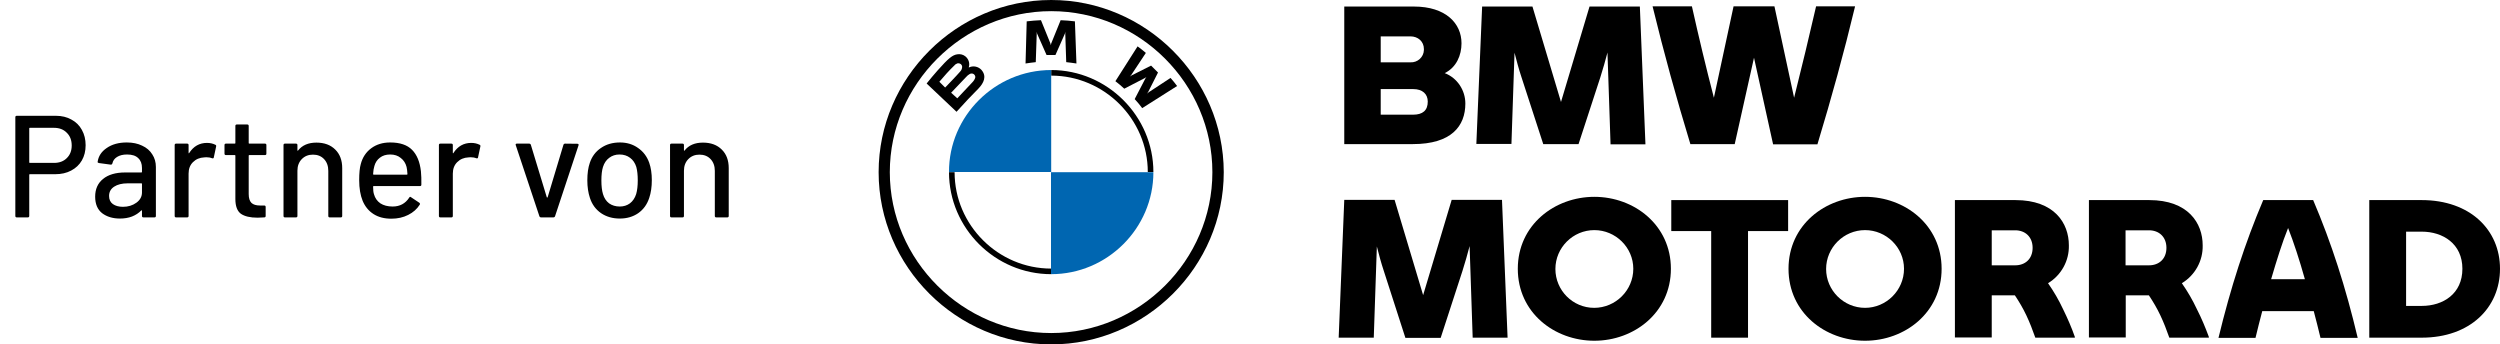
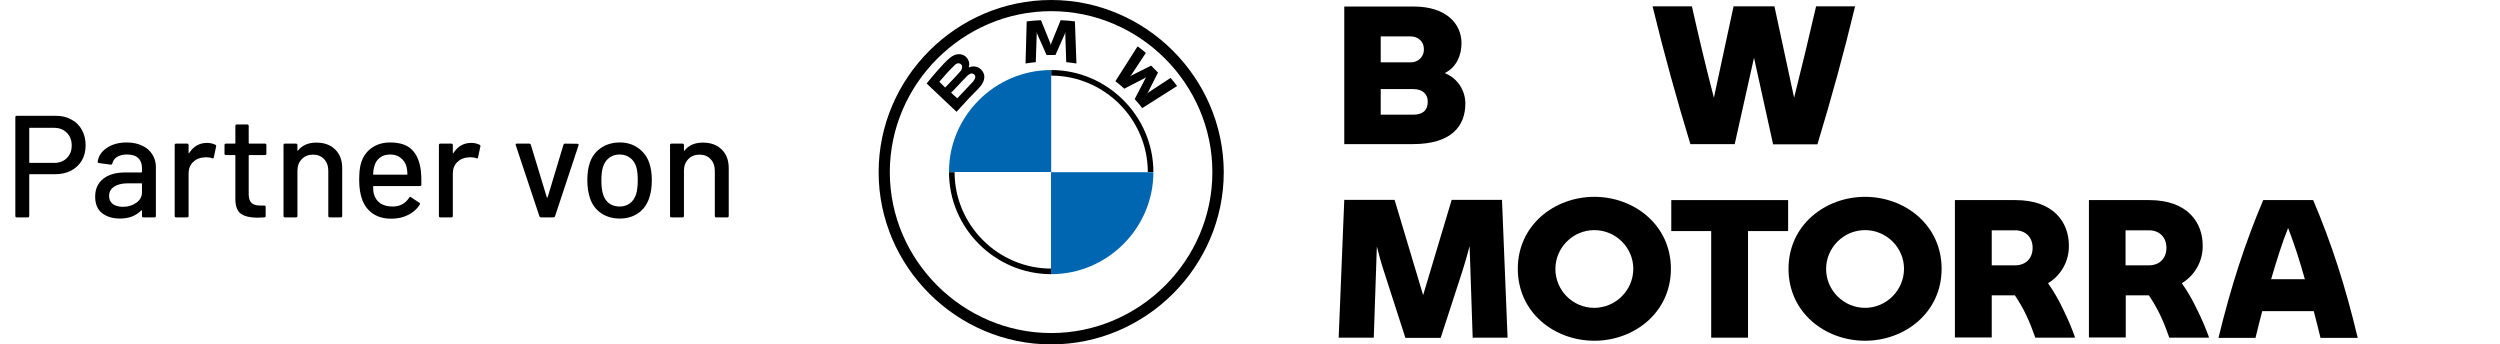
<svg xmlns="http://www.w3.org/2000/svg" width="276" height="38" viewBox="0 0 276 38" fill="none">
  <path d="M6.173 12.784C6.823 12.784 7.394 12.923 7.885 13.2C8.386 13.467 8.77 13.845 9.037 14.336C9.314 14.827 9.453 15.392 9.453 16.032C9.453 16.672 9.314 17.232 9.037 17.712C8.759 18.192 8.365 18.565 7.853 18.832C7.351 19.099 6.77 19.232 6.109 19.232H3.293C3.25 19.232 3.229 19.253 3.229 19.296V23.84C3.229 23.947 3.175 24 3.069 24H1.853C1.746 24 1.693 23.947 1.693 23.84V12.944C1.693 12.837 1.746 12.784 1.853 12.784H6.173ZM5.965 17.984C6.551 17.984 7.021 17.808 7.373 17.456C7.735 17.104 7.917 16.64 7.917 16.064C7.917 15.477 7.735 15.008 7.373 14.656C7.021 14.293 6.551 14.112 5.965 14.112H3.293C3.25 14.112 3.229 14.133 3.229 14.176V17.92C3.229 17.963 3.25 17.984 3.293 17.984H5.965ZM13.994 15.728C14.645 15.728 15.21 15.845 15.69 16.08C16.181 16.304 16.554 16.624 16.81 17.04C17.077 17.445 17.21 17.909 17.21 18.432V23.84C17.21 23.947 17.157 24 17.05 24H15.834C15.728 24 15.674 23.947 15.674 23.84V23.264C15.674 23.211 15.648 23.2 15.594 23.232C15.317 23.52 14.976 23.744 14.57 23.904C14.176 24.053 13.733 24.128 13.242 24.128C12.453 24.128 11.797 23.931 11.274 23.536C10.762 23.131 10.506 22.523 10.506 21.712C10.506 20.88 10.794 20.229 11.37 19.76C11.957 19.28 12.773 19.04 13.818 19.04H15.61C15.653 19.04 15.674 19.019 15.674 18.976V18.544C15.674 18.075 15.536 17.712 15.258 17.456C14.992 17.189 14.581 17.056 14.026 17.056C13.578 17.056 13.21 17.147 12.922 17.328C12.645 17.499 12.474 17.733 12.41 18.032C12.378 18.139 12.314 18.187 12.218 18.176L10.922 18C10.816 17.979 10.768 17.936 10.778 17.872C10.864 17.243 11.2 16.731 11.786 16.336C12.373 15.931 13.109 15.728 13.994 15.728ZM13.578 22.832C14.144 22.832 14.634 22.683 15.05 22.384C15.466 22.085 15.674 21.707 15.674 21.248V20.304C15.674 20.261 15.653 20.24 15.61 20.24H14.106C13.477 20.24 12.976 20.363 12.602 20.608C12.229 20.853 12.042 21.195 12.042 21.632C12.042 22.027 12.181 22.325 12.458 22.528C12.746 22.731 13.12 22.832 13.578 22.832ZM22.852 15.776C23.193 15.776 23.503 15.845 23.78 15.984C23.855 16.016 23.881 16.08 23.86 16.176L23.604 17.376C23.593 17.472 23.529 17.504 23.412 17.472C23.231 17.397 23.017 17.36 22.772 17.36L22.548 17.376C22.047 17.397 21.631 17.573 21.3 17.904C20.98 18.224 20.82 18.645 20.82 19.168V23.84C20.82 23.947 20.767 24 20.66 24H19.444C19.337 24 19.284 23.947 19.284 23.84V16.016C19.284 15.909 19.337 15.856 19.444 15.856H20.66C20.767 15.856 20.82 15.909 20.82 16.016V16.864C20.82 16.896 20.825 16.917 20.836 16.928C20.857 16.928 20.873 16.917 20.884 16.896C21.364 16.149 22.02 15.776 22.852 15.776ZM29.409 16.96C29.409 17.067 29.356 17.12 29.249 17.12H27.521C27.479 17.12 27.457 17.141 27.457 17.184V21.424C27.457 21.872 27.559 22.197 27.761 22.4C27.964 22.592 28.279 22.688 28.705 22.688H29.169C29.276 22.688 29.329 22.741 29.329 22.848V23.84C29.329 23.947 29.276 24 29.169 24C28.828 24.021 28.583 24.032 28.433 24.032C27.623 24.032 27.009 23.888 26.593 23.6C26.188 23.301 25.985 22.757 25.985 21.968V17.184C25.985 17.141 25.964 17.12 25.921 17.12H24.945C24.839 17.12 24.785 17.067 24.785 16.96V16.016C24.785 15.909 24.839 15.856 24.945 15.856H25.921C25.964 15.856 25.985 15.835 25.985 15.792V13.904C25.985 13.797 26.039 13.744 26.145 13.744H27.297C27.404 13.744 27.457 13.797 27.457 13.904V15.792C27.457 15.835 27.479 15.856 27.521 15.856H29.249C29.356 15.856 29.409 15.909 29.409 16.016V16.96ZM34.932 15.744C35.806 15.744 36.5 16 37.012 16.512C37.524 17.013 37.78 17.696 37.78 18.56V23.84C37.78 23.947 37.726 24 37.62 24H36.404C36.297 24 36.244 23.947 36.244 23.84V18.864C36.244 18.331 36.089 17.899 35.78 17.568C35.47 17.237 35.06 17.072 34.548 17.072C34.046 17.072 33.636 17.237 33.316 17.568C32.996 17.899 32.836 18.325 32.836 18.848V23.84C32.836 23.947 32.782 24 32.676 24H31.46C31.353 24 31.3 23.947 31.3 23.84V16.016C31.3 15.909 31.353 15.856 31.46 15.856H32.676C32.782 15.856 32.836 15.909 32.836 16.016V16.592C32.836 16.613 32.841 16.629 32.852 16.64C32.873 16.651 32.889 16.645 32.9 16.624C33.358 16.037 34.036 15.744 34.932 15.744ZM46.47 18.912C46.513 19.349 46.529 19.84 46.518 20.384C46.518 20.491 46.465 20.544 46.358 20.544H41.254C41.211 20.544 41.19 20.565 41.19 20.608C41.19 20.971 41.222 21.248 41.286 21.44C41.403 21.867 41.638 22.203 41.99 22.448C42.352 22.683 42.806 22.8 43.35 22.8C44.139 22.8 44.747 22.475 45.174 21.824C45.227 21.717 45.297 21.701 45.382 21.776L46.294 22.384C46.368 22.448 46.385 22.517 46.342 22.592C46.043 23.072 45.617 23.451 45.062 23.728C44.518 24.005 43.899 24.144 43.206 24.144C42.427 24.144 41.771 23.973 41.238 23.632C40.705 23.291 40.304 22.805 40.038 22.176C39.782 21.547 39.654 20.784 39.654 19.888C39.654 19.109 39.712 18.517 39.83 18.112C40.022 17.376 40.406 16.795 40.982 16.368C41.558 15.941 42.257 15.728 43.078 15.728C44.155 15.728 44.961 16 45.494 16.544C46.027 17.077 46.352 17.867 46.47 18.912ZM43.078 17.056C42.619 17.056 42.24 17.173 41.942 17.408C41.643 17.632 41.441 17.936 41.334 18.32C41.259 18.555 41.211 18.853 41.19 19.216C41.19 19.259 41.211 19.28 41.254 19.28H44.918C44.961 19.28 44.982 19.259 44.982 19.216C44.961 18.864 44.928 18.603 44.886 18.432C44.779 18.016 44.566 17.685 44.246 17.44C43.937 17.184 43.547 17.056 43.078 17.056ZM52.024 15.776C52.365 15.776 52.675 15.845 52.952 15.984C53.027 16.016 53.053 16.08 53.032 16.176L52.776 17.376C52.765 17.472 52.701 17.504 52.584 17.472C52.403 17.397 52.189 17.36 51.944 17.36L51.72 17.376C51.219 17.397 50.803 17.573 50.472 17.904C50.152 18.224 49.992 18.645 49.992 19.168V23.84C49.992 23.947 49.939 24 49.832 24H48.616C48.509 24 48.456 23.947 48.456 23.84V16.016C48.456 15.909 48.509 15.856 48.616 15.856H49.832C49.939 15.856 49.992 15.909 49.992 16.016V16.864C49.992 16.896 49.997 16.917 50.008 16.928C50.029 16.928 50.045 16.917 50.056 16.896C50.536 16.149 51.192 15.776 52.024 15.776ZM59.741 24C59.645 24 59.581 23.957 59.549 23.872L56.941 16.032L56.925 15.968C56.925 15.893 56.973 15.856 57.069 15.856H58.413C58.509 15.856 58.573 15.899 58.605 15.984L60.365 21.776C60.375 21.797 60.391 21.808 60.413 21.808C60.434 21.808 60.45 21.797 60.461 21.776L62.205 15.984C62.237 15.899 62.301 15.856 62.397 15.856L63.741 15.872C63.858 15.872 63.901 15.931 63.869 16.048L61.277 23.872C61.245 23.957 61.181 24 61.085 24H59.741ZM68.425 24.128C67.635 24.128 66.947 23.931 66.361 23.536C65.774 23.131 65.363 22.571 65.129 21.856C64.937 21.28 64.841 20.629 64.841 19.904C64.841 19.147 64.931 18.507 65.113 17.984C65.347 17.28 65.758 16.731 66.345 16.336C66.931 15.931 67.63 15.728 68.441 15.728C69.209 15.728 69.875 15.931 70.441 16.336C71.017 16.731 71.427 17.275 71.673 17.968C71.865 18.512 71.961 19.152 71.961 19.888C71.961 20.635 71.865 21.291 71.673 21.856C71.438 22.571 71.033 23.131 70.457 23.536C69.881 23.931 69.203 24.128 68.425 24.128ZM68.425 22.8C68.851 22.8 69.225 22.683 69.545 22.448C69.865 22.203 70.094 21.861 70.233 21.424C70.35 21.019 70.409 20.517 70.409 19.92C70.409 19.323 70.355 18.827 70.249 18.432C70.11 17.995 69.881 17.659 69.561 17.424C69.241 17.179 68.851 17.056 68.393 17.056C67.955 17.056 67.577 17.179 67.257 17.424C66.937 17.659 66.707 17.995 66.569 18.432C66.451 18.805 66.393 19.301 66.393 19.92C66.393 20.539 66.451 21.04 66.569 21.424C66.697 21.861 66.921 22.203 67.241 22.448C67.571 22.683 67.966 22.8 68.425 22.8ZM77.604 15.744C78.478 15.744 79.172 16 79.684 16.512C80.196 17.013 80.452 17.696 80.452 18.56V23.84C80.452 23.947 80.398 24 80.292 24H79.076C78.969 24 78.916 23.947 78.916 23.84V18.864C78.916 18.331 78.761 17.899 78.452 17.568C78.142 17.237 77.732 17.072 77.22 17.072C76.718 17.072 76.308 17.237 75.988 17.568C75.668 17.899 75.508 18.325 75.508 18.848V23.84C75.508 23.947 75.454 24 75.348 24H74.132C74.025 24 73.972 23.947 73.972 23.84V16.016C73.972 15.909 74.025 15.856 74.132 15.856H75.348C75.454 15.856 75.508 15.909 75.508 16.016V16.592C75.508 16.613 75.513 16.629 75.524 16.64C75.545 16.651 75.561 16.645 75.572 16.624C76.03 16.037 76.708 15.744 77.604 15.744Z" fill="black" />
  <g clip-path="url(#clip0_797_1259)">
    <path d="M161.775 11.428C161.775 13.913 160.243 15.909 155.985 15.909H148.407V0.722H156.092C159.626 0.722 161.35 2.591 161.35 4.779C161.35 6.096 160.796 7.434 159.498 8.072C160.881 8.603 161.775 9.962 161.775 11.428ZM152.431 3.993V6.882H155.709C156.496 6.925 157.178 6.309 157.199 5.523C157.199 5.48 157.199 5.459 157.199 5.416C157.199 4.567 156.539 4.015 155.709 4.015H152.431V3.993ZM157.625 11.215C157.625 10.387 157.05 9.835 156.028 9.835H152.431V12.66H156.007C157.071 12.66 157.625 12.192 157.625 11.215Z" fill="black" />
-     <path d="M177.804 15.909L177.464 5.799C177.23 6.691 176.974 7.604 176.676 8.539L174.271 15.909H170.375L167.97 8.518C167.672 7.625 167.438 6.733 167.204 5.82L166.863 15.888H162.989L163.627 0.722H169.183L172.334 11.258L175.484 0.722H181.04L181.657 15.931H177.804V15.909Z" fill="black" />
    <path d="M204.796 0.722C203.561 5.862 202.22 10.727 200.645 15.931H195.749L193.642 6.372L191.513 15.909H186.617C185.042 10.727 183.701 5.862 182.445 0.701H186.787C187.511 3.951 188.341 7.434 189.214 10.79L191.385 0.701H195.898L198.069 10.79C198.921 7.413 199.751 3.93 200.496 0.701H204.796V0.722Z" fill="black" />
    <path d="M162.584 37.278L162.244 27.167C162.01 28.059 161.754 28.973 161.456 29.907L159.051 37.299H155.155L152.771 29.907C152.473 29.015 152.239 28.123 152.005 27.21L151.664 37.278H147.79L148.407 22.069H153.963L157.114 32.584L160.264 22.069H165.82L166.437 37.278H162.584Z" fill="black" />
    <path d="M167.565 29.674C167.565 24.831 171.631 21.73 176.016 21.73C180.401 21.73 184.467 24.831 184.467 29.674C184.467 34.517 180.401 37.618 176.016 37.618C171.631 37.618 167.565 34.538 167.565 29.674ZM180.316 29.674C180.316 27.316 178.358 25.404 176.016 25.404C173.653 25.404 171.716 27.337 171.716 29.695C171.716 32.053 173.632 33.986 175.995 33.986C178.358 33.986 180.316 32.053 180.316 29.674C180.316 29.695 180.316 29.695 180.316 29.674Z" fill="black" />
    <path d="M197.409 25.51H192.982V37.278H188.916V25.51H184.51V22.09H197.409V25.51Z" fill="black" />
    <path d="M197.452 29.674C197.452 24.831 201.518 21.73 205.903 21.73C210.288 21.73 214.354 24.831 214.354 29.674C214.354 34.517 210.288 37.618 205.903 37.618C201.518 37.618 197.452 34.538 197.452 29.674ZM210.203 29.674C210.203 27.316 208.244 25.404 205.903 25.404C203.54 25.404 201.603 27.337 201.603 29.695C201.603 32.053 203.54 33.986 205.903 33.986C208.244 33.986 210.203 32.053 210.203 29.674C210.203 29.695 210.203 29.695 210.203 29.674Z" fill="black" />
    <path d="M229.063 37.193V37.278H224.699C224.401 36.428 224.082 35.6 223.699 34.793C223.337 34.028 222.911 33.306 222.443 32.605H219.888V37.257H215.822V22.09H222.506C226.806 22.09 228.403 24.64 228.403 27.082C228.445 28.781 227.573 30.375 226.104 31.267C226.743 32.18 227.296 33.136 227.764 34.134C228.254 35.133 228.701 36.152 229.063 37.193ZM219.888 29.291H222.485C223.571 29.291 224.401 28.59 224.401 27.358C224.401 26.148 223.571 25.425 222.485 25.425H219.888V29.291Z" fill="black" />
    <path d="M243.857 37.193V37.278H239.493C239.195 36.428 238.876 35.6 238.493 34.793C238.131 34.028 237.705 33.306 237.237 32.605H234.682V37.257H230.617V22.09H237.279C241.579 22.09 243.176 24.64 243.176 27.082C243.218 28.781 242.346 30.375 240.877 31.267C241.516 32.18 242.069 33.136 242.537 34.134C243.048 35.133 243.474 36.152 243.857 37.193ZM234.661 29.291H237.258C238.344 29.291 239.174 28.59 239.174 27.358C239.174 26.148 238.344 25.425 237.258 25.425H234.661V29.291Z" fill="black" />
    <path d="M255.437 34.347H249.753C249.498 35.324 249.243 36.301 249.008 37.299H244.921C246.262 31.755 247.838 26.849 249.86 22.09H255.373C257.395 26.827 258.971 31.734 260.29 37.299H256.182C255.948 36.301 255.692 35.324 255.437 34.347ZM254.458 30.821C253.862 28.697 253.223 26.742 252.606 25.171C251.967 26.742 251.35 28.718 250.733 30.821H254.458Z" fill="black" />
-     <path d="M276 29.674C276 33.964 272.701 37.278 267.358 37.278H261.568V22.09H267.358C272.701 22.09 276 25.383 276 29.674ZM271.849 29.674C271.849 26.912 269.699 25.574 267.358 25.574H265.633V33.773H267.358C269.72 33.773 271.849 32.435 271.849 29.674Z" fill="black" />
    <path d="M116.052 0C105.6 0 97 8.581 97 19.011C97 29.44 105.6 38.021 116.052 38.021C126.503 38.021 135.103 29.44 135.103 19.011C135.082 8.581 126.482 0 116.052 0ZM133.847 19.011C133.847 28.76 125.801 36.768 116.052 36.768C106.302 36.768 98.235 28.739 98.235 19.011C98.235 9.282 106.281 1.232 116.052 1.232C125.822 1.232 133.847 9.261 133.847 19.011Z" fill="black" />
    <path d="M116.052 7.732V8.348C121.905 8.348 126.716 13.148 126.716 18.989H127.334C127.334 12.829 122.246 7.732 116.052 7.732ZM116.052 29.652C110.198 29.652 105.387 24.852 105.387 19.011H104.77C104.77 25.192 109.857 30.268 116.052 30.268" fill="black" />
    <path d="M125.269 10.939C125.524 11.215 125.907 11.661 126.099 11.937L129.952 9.495C129.76 9.24 129.462 8.857 129.228 8.603L126.801 10.196L126.631 10.344L126.759 10.153L127.844 8.008L127.078 7.243L124.928 8.326L124.737 8.454L124.886 8.284L126.503 5.841C126.227 5.608 125.95 5.374 125.588 5.119L123.14 8.964C123.459 9.197 123.864 9.558 124.119 9.792L126.418 8.603L126.567 8.496L126.461 8.645L125.269 10.939Z" fill="black" />
    <path d="M116.52 6.075L117.563 3.717L117.627 3.505L117.606 3.717L117.712 6.861C118.074 6.903 118.457 6.946 118.84 7.01L118.67 2.358C118.138 2.294 117.627 2.252 117.095 2.23L116.052 4.8L116.009 4.992L115.966 4.8L114.923 2.23C114.391 2.252 113.88 2.294 113.348 2.358L113.22 7.01C113.604 6.946 113.987 6.903 114.349 6.861L114.455 3.717L114.434 3.505L114.498 3.717L115.541 6.075H116.52Z" fill="black" />
    <path d="M108.005 9.792C108.623 9.155 108.963 8.411 108.346 7.71C108.005 7.349 107.452 7.222 107.005 7.434H106.941L106.962 7.392C107.09 6.967 106.92 6.5 106.579 6.224C106.345 6.032 106.026 5.947 105.728 5.99C105.153 6.054 104.706 6.436 103.514 7.774C103.152 8.178 102.62 8.815 102.3 9.219L105.6 12.341C106.685 11.13 107.133 10.684 108.005 9.792ZM103.705 9.027C104.238 8.39 104.791 7.774 105.387 7.201C105.472 7.094 105.6 7.031 105.728 6.988C105.749 6.988 105.791 6.988 105.813 6.988C106.004 6.988 106.175 7.116 106.217 7.307C106.238 7.541 106.153 7.753 105.983 7.923C105.642 8.326 104.344 9.665 104.344 9.665L103.705 9.027ZM105.004 10.238C105.004 10.238 106.26 8.921 106.664 8.496C106.771 8.369 106.898 8.263 107.047 8.178C107.175 8.093 107.367 8.093 107.494 8.178C107.622 8.263 107.707 8.433 107.665 8.581C107.601 8.773 107.494 8.942 107.345 9.091C107.175 9.282 105.685 10.854 105.685 10.854L105.004 10.238Z" fill="black" />
    <path d="M116.052 7.732V18.989H104.77C104.748 12.829 109.836 7.732 116.052 7.732Z" fill="#0066B1" />
    <path d="M127.334 19.011C127.334 25.192 122.246 30.268 116.052 30.268H116.03V19.011H127.334Z" fill="#0066B1" />
  </g>
  <defs>
    <clipPath id="clip0_797_1259">
      <rect width="179" height="38" fill="white" transform="translate(97)" />
    </clipPath>
  </defs>
</svg>